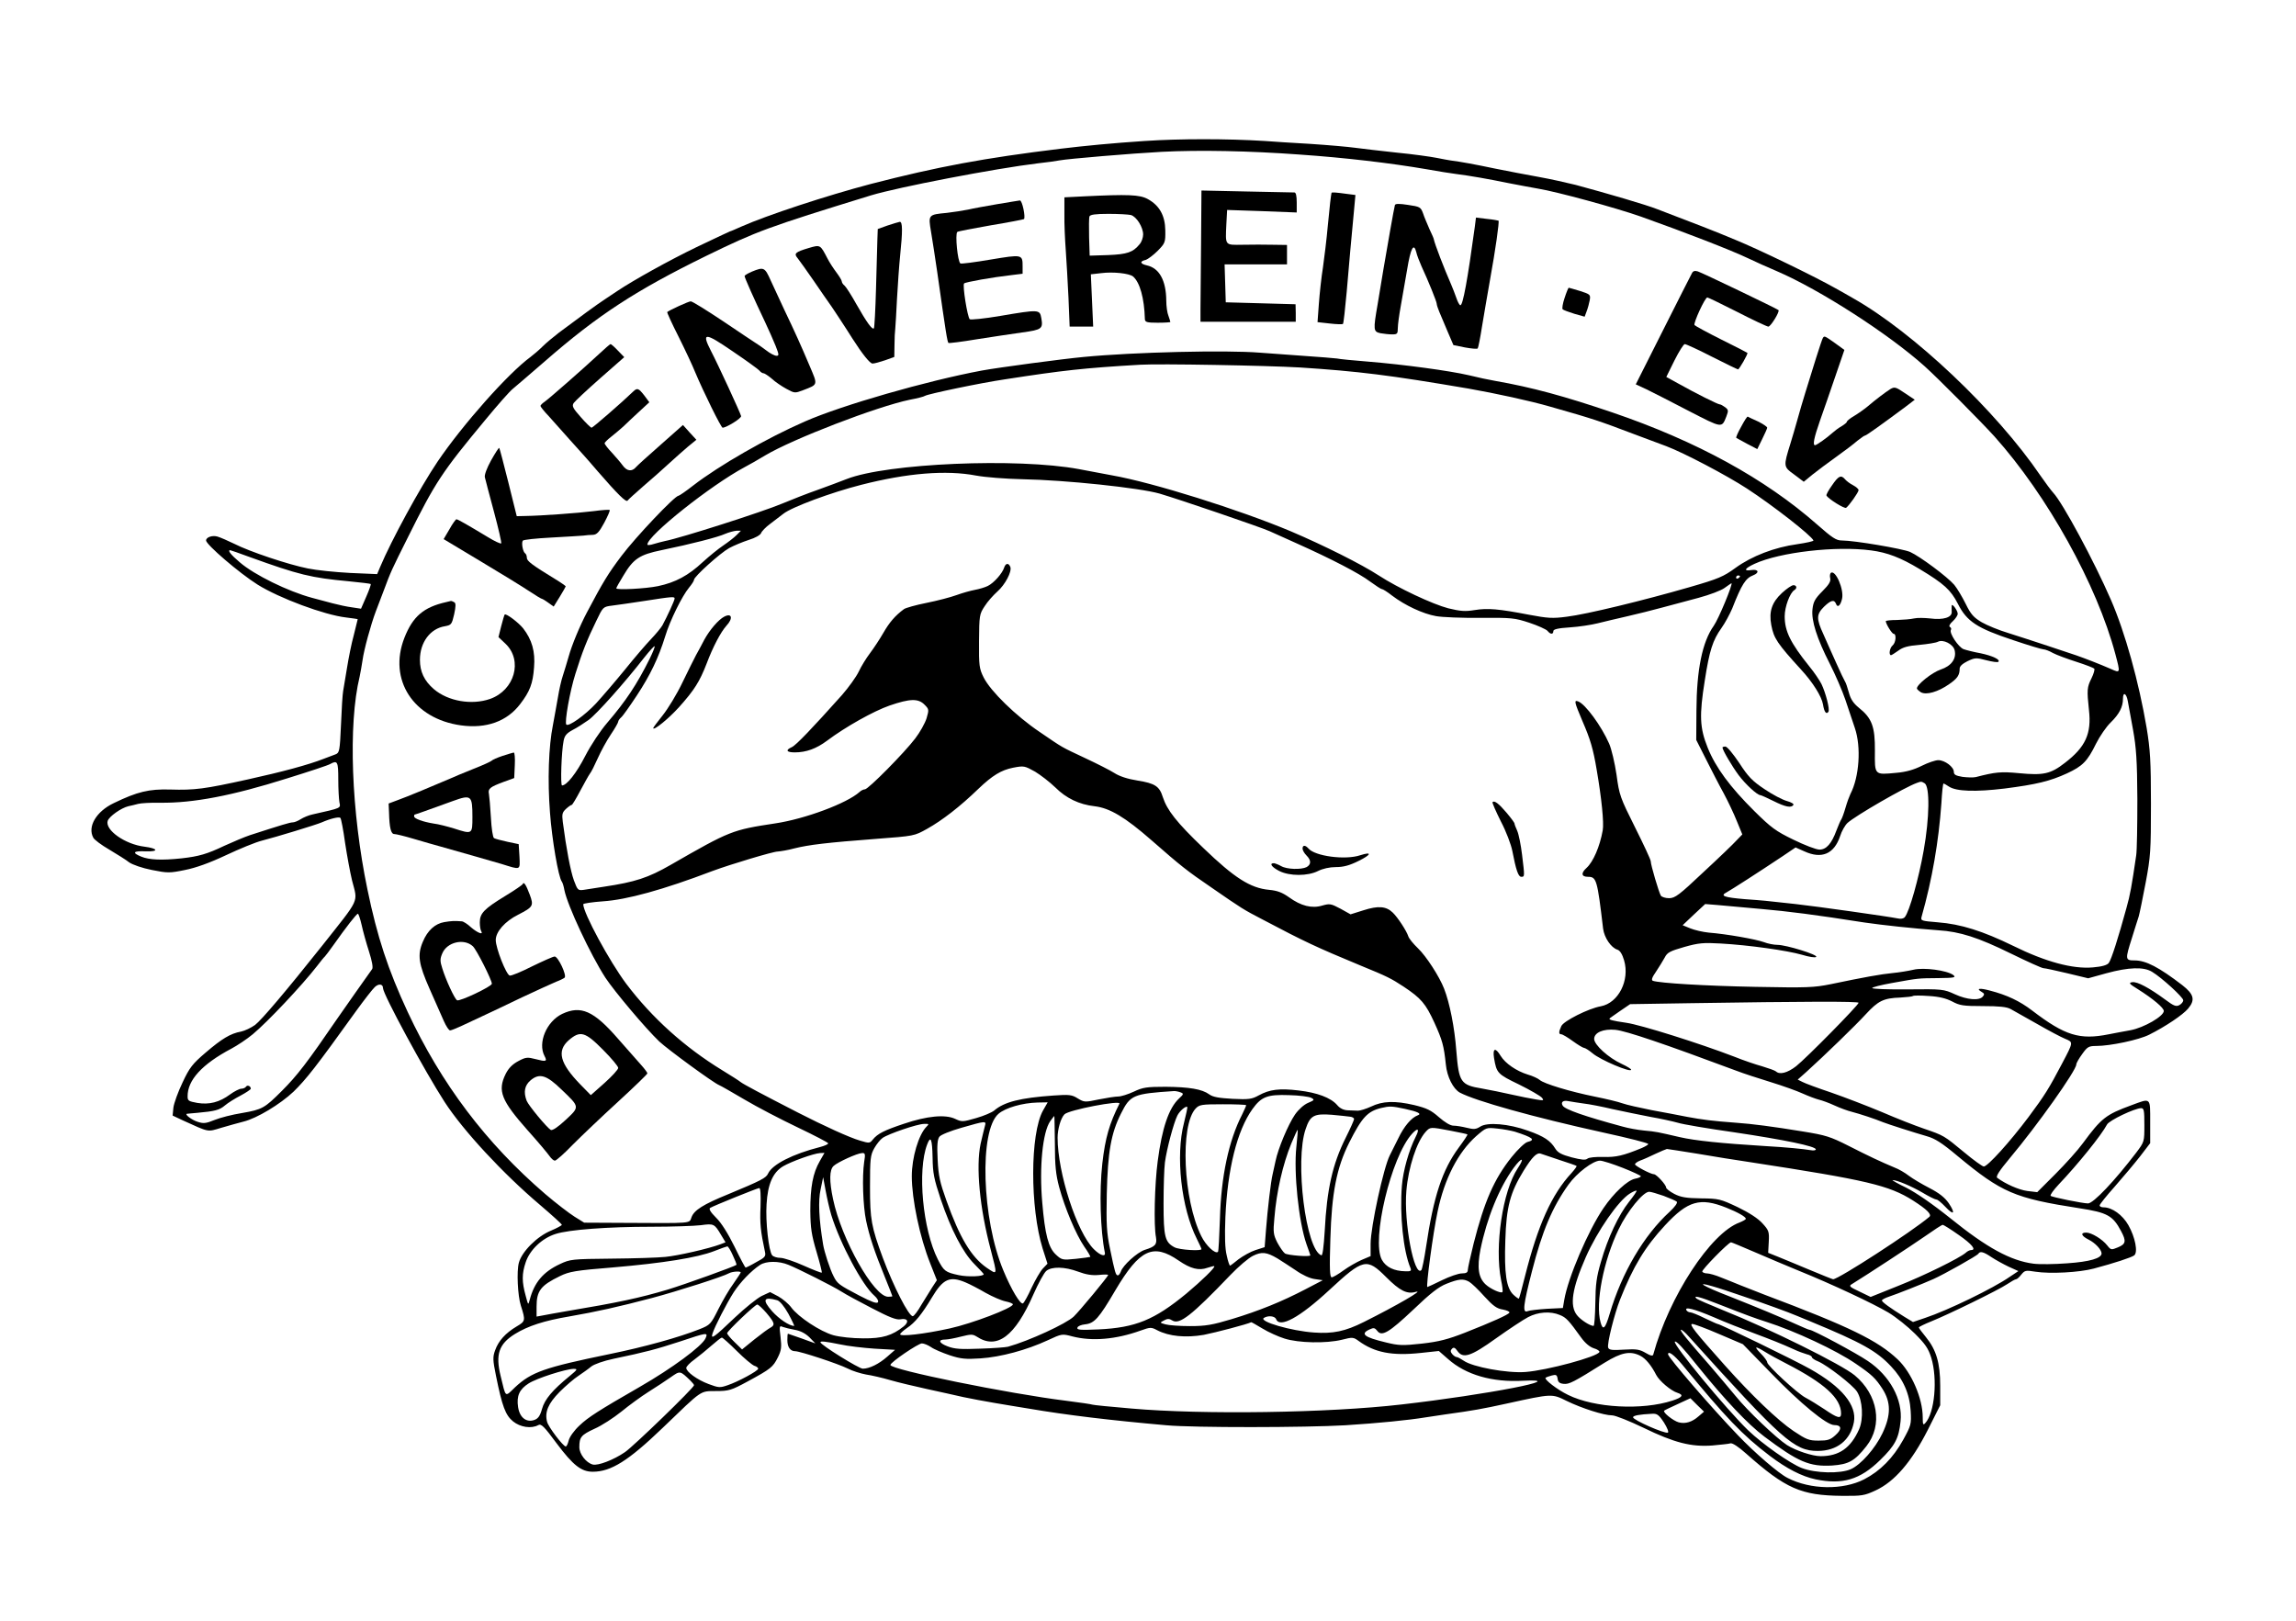
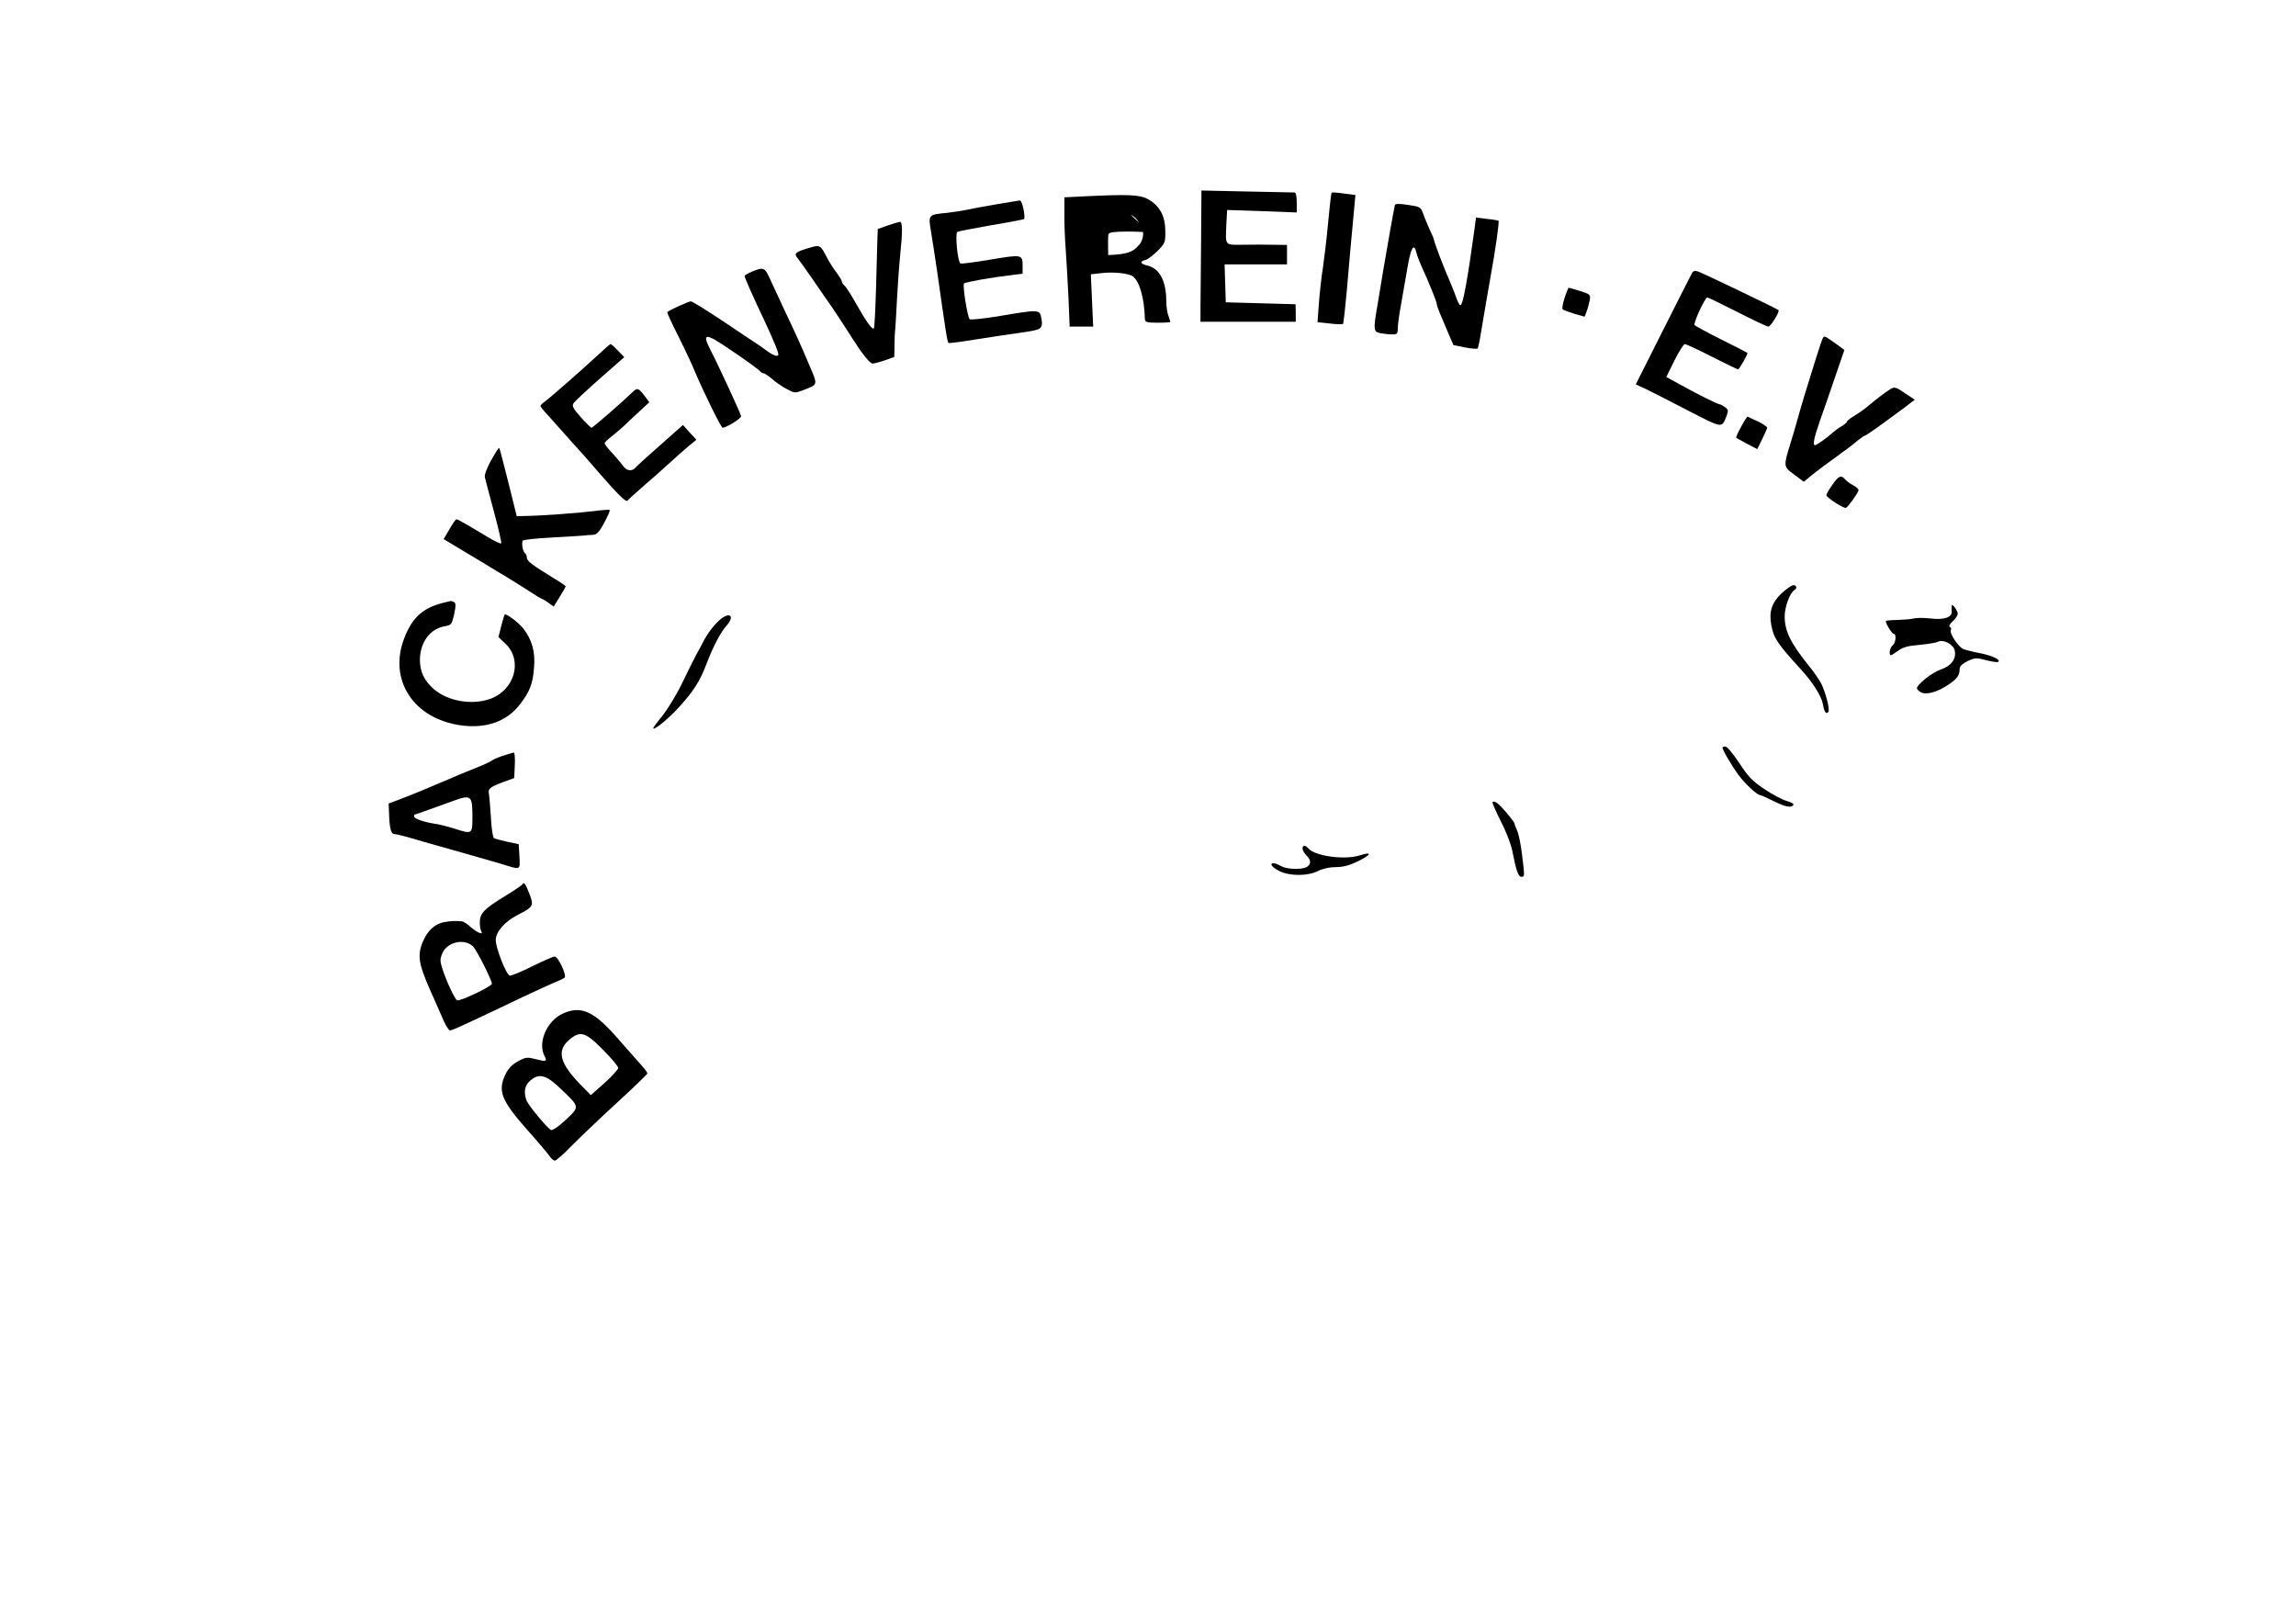
<svg xmlns="http://www.w3.org/2000/svg" version="1.0" width="1181pt" height="834pt" viewBox="0 0 1181 834" preserveAspectRatio="xMidYMid meet">
  <g transform="translate(0,834) scale(0.1,-0.1)" fill="#000000" stroke="none">
-     <path d="M5890 7615 c-167 -11 -311 -25 -435 -40 -393 -48 -630 -92 -975 -181 -228 -60 -535 -161 -668 -220 -29 -13 -54 -24 -57 -24 -2 0 -79 -37 -172 -81 -141 -68 -326 -171 -408 -226 -11 -7 -38 -25 -60 -40 -39 -25 -137 -97 -240 -174 -27 -21 -65 -52 -84 -71 -18 -18 -46 -42 -62 -54 -116 -85 -349 -348 -478 -538 -91 -135 -238 -405 -296 -543 l-15 -36 -139 6 c-76 4 -174 14 -217 23 -101 20 -301 87 -379 127 -33 16 -72 33 -86 37 -26 8 -59 -3 -59 -20 0 -21 171 -168 265 -227 112 -70 343 -156 455 -169 33 -4 60 -8 60 -9 0 -1 -9 -37 -20 -81 -12 -43 -27 -119 -35 -169 -8 -49 -17 -103 -20 -120 -3 -16 -8 -94 -11 -173 -6 -135 -8 -144 -28 -152 -11 -4 -39 -15 -61 -23 -79 -31 -213 -67 -390 -106 -222 -49 -273 -56 -400 -52 -109 3 -168 -11 -290 -70 -90 -43 -136 -121 -105 -178 5 -10 42 -38 82 -61 40 -24 87 -53 103 -66 18 -12 66 -29 117 -39 80 -16 91 -16 169 0 56 11 126 36 211 76 70 33 153 67 185 75 71 18 281 82 308 94 46 20 89 30 96 23 4 -5 15 -62 24 -128 10 -66 26 -153 36 -194 30 -117 44 -85 -156 -338 -182 -229 -310 -380 -343 -405 -21 -15 -53 -30 -72 -34 -55 -10 -99 -37 -182 -108 -68 -58 -83 -77 -119 -154 -23 -48 -44 -106 -47 -129 l-4 -41 53 -25 c137 -62 124 -60 197 -38 37 11 88 25 115 32 69 17 188 89 257 154 66 65 113 124 322 415 42 58 85 113 96 123 20 19 42 16 42 -5 0 -32 216 -430 317 -586 96 -148 300 -368 490 -529 62 -53 113 -99 113 -103 0 -3 -25 -17 -56 -30 -71 -29 -150 -108 -165 -165 -12 -43 -6 -170 10 -220 25 -78 24 -81 -22 -108 -57 -34 -93 -74 -110 -122 -13 -35 -12 -51 4 -130 32 -159 49 -204 88 -236 37 -30 94 -39 130 -19 15 8 30 -7 95 -95 84 -112 126 -145 185 -145 94 0 183 56 359 225 208 200 191 189 275 190 66 0 79 4 162 49 120 65 131 74 156 124 18 36 20 52 14 104 -7 57 -6 61 11 53 11 -4 39 -11 62 -15 29 -5 54 -18 75 -38 l31 -32 -69 25 c-39 14 -71 25 -72 25 -2 0 -3 -15 -3 -33 0 -36 15 -57 40 -57 25 0 220 -64 270 -89 25 -13 68 -26 95 -31 28 -4 84 -17 125 -29 41 -12 127 -32 190 -46 63 -14 147 -32 185 -41 39 -8 111 -22 160 -30 50 -8 128 -22 175 -29 199 -34 426 -61 710 -86 144 -13 713 -12 920 0 172 11 324 26 415 41 33 5 78 12 100 15 145 20 189 28 317 56 233 51 230 51 307 13 78 -38 191 -74 233 -74 17 0 89 -29 162 -64 158 -77 245 -99 354 -91 42 4 84 8 93 11 10 3 42 -18 81 -53 203 -180 282 -215 492 -217 103 -1 116 1 174 28 97 45 184 146 267 309 l65 129 0 99 c0 118 -20 186 -74 252 -20 24 -36 46 -36 49 0 3 28 17 63 31 94 38 347 162 390 191 21 14 42 26 47 26 5 0 17 11 27 24 18 22 23 23 72 15 77 -12 226 -4 301 16 105 28 194 57 208 68 20 16 5 93 -30 155 -30 53 -84 92 -128 92 -11 0 -20 4 -20 10 0 5 35 49 78 97 43 49 101 118 130 155 l52 68 0 110 c0 127 5 123 -97 85 -131 -48 -154 -66 -249 -195 -26 -36 -90 -107 -142 -159 l-93 -93 -51 6 c-44 6 -112 36 -155 68 -8 7 11 36 65 101 141 168 342 451 342 482 0 7 14 31 30 53 27 38 34 42 73 42 71 0 219 31 272 58 84 42 173 102 200 134 38 45 30 74 -30 121 -120 92 -187 127 -245 127 -49 0 -49 5 -14 115 14 44 29 94 35 111 5 17 21 96 36 175 25 133 27 164 27 404 0 221 -4 280 -22 390 -40 237 -111 492 -184 660 -86 198 -248 499 -297 551 -11 12 -40 51 -65 87 -228 335 -654 738 -964 913 -19 11 -59 34 -90 51 -102 58 -394 200 -517 250 -107 45 -201 81 -400 157 -58 23 -257 81 -420 125 -44 11 -129 30 -190 41 -60 11 -162 30 -225 43 -100 21 -175 35 -230 42 -8 1 -40 7 -70 13 -30 6 -122 19 -205 27 -82 9 -179 20 -215 25 -36 5 -139 14 -230 20 -91 5 -196 12 -235 15 -193 12 -439 12 -615 0z m795 -70 c233 -16 469 -44 650 -75 61 -11 130 -22 155 -25 72 -9 168 -26 270 -47 52 -10 120 -23 150 -28 98 -16 402 -99 530 -144 233 -83 465 -173 555 -216 33 -16 98 -45 145 -65 221 -95 575 -323 760 -489 72 -65 290 -285 359 -361 272 -304 527 -763 622 -1120 26 -98 26 -98 -23 -76 -57 25 -135 55 -178 70 -19 6 -87 29 -150 50 -63 21 -153 50 -200 65 -47 14 -108 39 -136 55 -42 25 -56 40 -83 95 -18 36 -44 80 -59 98 -35 41 -176 146 -227 169 -40 17 -287 59 -352 59 -28 0 -49 14 -125 81 -269 237 -622 430 -1053 577 -247 84 -416 130 -605 163 -30 5 -91 18 -135 29 -99 23 -334 55 -518 70 -76 6 -148 13 -160 16 -12 2 -92 8 -177 14 -85 6 -184 13 -220 16 -171 14 -646 3 -905 -22 -108 -10 -438 -54 -525 -70 -283 -53 -719 -178 -910 -262 -195 -85 -442 -227 -574 -329 -37 -29 -72 -53 -76 -53 -19 0 -220 -212 -293 -309 -68 -90 -95 -134 -178 -291 -37 -70 -78 -169 -94 -227 -9 -32 -23 -77 -30 -99 -8 -23 -19 -73 -25 -110 -7 -38 -18 -103 -26 -144 -22 -109 -28 -284 -15 -450 10 -136 43 -332 61 -355 4 -5 10 -25 13 -43 16 -80 134 -332 211 -451 47 -71 206 -260 277 -328 44 -41 280 -214 309 -225 8 -3 67 -37 130 -74 64 -38 187 -102 273 -143 86 -41 157 -78 157 -82 0 -5 -19 -13 -42 -19 -141 -36 -245 -89 -267 -136 -10 -23 -35 -36 -206 -107 -128 -52 -175 -82 -188 -118 -13 -33 14 -31 -352 -29 l-200 1 -50 31 c-27 17 -95 69 -150 116 -306 263 -535 567 -708 937 -101 217 -157 387 -207 630 -83 399 -100 848 -40 1095 4 19 11 58 15 85 7 52 42 181 68 250 8 22 26 69 40 105 38 102 41 108 125 276 142 285 174 334 399 605 62 75 125 147 142 160 16 13 89 76 163 140 275 240 470 366 831 543 261 127 311 146 847 311 138 42 642 139 860 165 47 5 96 12 110 15 41 8 374 36 525 44 194 10 451 5 710 -14z m0 -1095 c305 -20 459 -39 870 -109 136 -24 317 -63 420 -93 222 -63 248 -72 430 -141 72 -27 146 -55 166 -62 90 -34 309 -149 415 -218 132 -86 331 -241 342 -267 1 -4 -36 -12 -83 -19 -117 -16 -234 -61 -318 -122 -62 -45 -87 -56 -236 -99 -235 -68 -531 -140 -631 -152 -74 -10 -99 -8 -195 10 -156 30 -212 35 -280 24 -49 -8 -73 -6 -135 9 -81 21 -260 105 -358 169 -89 58 -283 155 -452 227 -264 111 -709 251 -920 288 -19 4 -96 18 -170 32 -317 59 -989 30 -1195 -51 -33 -13 -100 -38 -150 -56 -49 -17 -131 -49 -181 -70 -99 -42 -524 -178 -604 -193 -14 -3 -40 -10 -57 -15 -18 -6 -33 -7 -33 -3 0 46 326 305 500 398 25 13 72 40 105 60 142 85 576 252 745 287 38 7 73 16 78 20 17 10 283 66 412 85 298 46 403 58 695 75 100 6 649 -4 820 -14z m-1665 -556 c48 -9 152 -17 240 -19 220 -4 600 -44 705 -74 102 -30 518 -172 565 -193 19 -9 82 -37 140 -63 181 -81 323 -155 377 -196 29 -21 56 -39 61 -39 5 0 29 -15 53 -34 66 -50 158 -93 225 -105 32 -6 136 -10 229 -9 160 1 175 0 251 -25 45 -15 87 -34 94 -42 15 -19 30 -19 30 -1 0 9 23 15 85 19 47 3 111 13 143 21 31 8 100 24 152 36 52 12 133 32 180 45 47 13 131 35 187 50 56 15 117 38 134 51 18 13 34 24 35 24 10 0 -66 -184 -91 -219 -59 -83 -88 -226 -89 -436 l-1 -151 50 -99 c28 -55 68 -134 91 -175 22 -41 53 -106 68 -144 l28 -68 -29 -30 c-15 -17 -92 -91 -171 -164 -125 -118 -146 -134 -177 -134 -18 0 -37 6 -42 13 -10 16 -52 158 -52 177 0 8 -37 87 -81 175 -76 152 -81 165 -95 270 -9 61 -26 133 -38 160 -40 91 -122 203 -159 217 -23 9 -20 -3 22 -102 40 -92 55 -142 73 -250 25 -145 38 -273 31 -311 -15 -84 -49 -162 -83 -193 -30 -27 -27 -46 7 -46 44 0 48 -14 78 -267 6 -46 41 -98 74 -108 13 -4 25 -24 34 -55 30 -102 -29 -219 -120 -236 -63 -11 -192 -76 -203 -102 -14 -30 -14 -42 0 -42 6 0 33 -16 59 -35 26 -19 53 -35 58 -35 6 0 26 -13 44 -28 40 -34 198 -101 198 -84 0 4 -21 17 -47 29 -70 32 -143 99 -143 129 0 33 47 53 109 47 57 -6 251 -72 621 -210 36 -14 116 -40 178 -59 62 -19 137 -46 165 -59 29 -13 66 -27 82 -31 17 -4 53 -17 81 -30 28 -13 69 -28 90 -33 39 -10 121 -37 159 -53 28 -11 159 -53 225 -72 43 -12 78 -34 159 -102 228 -189 293 -217 628 -269 143 -22 171 -38 213 -117 28 -52 25 -67 -16 -84 -34 -14 -36 -14 -55 10 -25 32 -81 66 -108 66 -31 0 -26 -17 12 -36 34 -17 66 -51 67 -71 0 -25 -60 -43 -177 -51 -65 -5 -143 -6 -173 -2 -117 15 -239 81 -427 233 -95 76 -177 132 -228 158 -44 21 -75 39 -70 39 23 0 96 -31 153 -64 33 -20 66 -36 72 -36 7 0 27 -17 46 -37 44 -47 54 -36 18 18 -21 30 -49 52 -99 78 -39 20 -86 48 -106 63 -19 15 -53 35 -75 43 -69 29 -127 56 -235 111 -95 48 -118 55 -235 74 -159 26 -259 39 -344 45 -122 9 -175 16 -250 30 -41 8 -124 24 -185 35 -60 12 -128 27 -150 35 -22 8 -85 23 -140 34 -129 26 -264 67 -285 86 -9 8 -37 21 -62 28 -58 18 -115 57 -139 96 -27 45 -42 40 -34 -11 13 -78 18 -83 128 -136 57 -28 110 -59 118 -68 12 -15 10 -16 -31 -9 -25 4 -81 15 -125 25 -44 10 -112 24 -152 31 -110 18 -119 32 -132 194 -9 120 -34 246 -63 320 -24 62 -92 167 -134 207 -24 23 -47 51 -50 62 -9 28 -54 97 -80 122 -34 33 -75 36 -150 12 l-67 -21 -52 29 c-49 26 -55 27 -94 16 -53 -16 -109 -2 -171 43 -34 24 -59 34 -102 38 -97 9 -179 62 -338 215 -138 132 -187 195 -209 263 -17 55 -41 70 -129 84 -51 8 -94 22 -120 39 -22 14 -89 48 -149 76 -129 61 -109 49 -235 135 -122 82 -253 210 -288 280 -23 46 -25 60 -24 187 1 133 2 139 29 180 15 24 45 57 65 75 40 35 76 103 67 127 -9 22 -24 20 -32 -4 -9 -29 -53 -79 -84 -94 -14 -7 -44 -16 -66 -20 -22 -4 -65 -16 -95 -27 -30 -11 -99 -29 -154 -40 -56 -11 -108 -26 -116 -32 -45 -33 -75 -68 -106 -122 -19 -33 -50 -80 -69 -105 -19 -25 -45 -67 -58 -95 -13 -27 -52 -81 -86 -120 -153 -171 -236 -258 -258 -268 -34 -15 -28 -27 15 -27 59 0 111 19 166 60 96 72 239 152 322 181 105 36 147 37 179 5 24 -24 24 -26 11 -71 -8 -25 -34 -72 -58 -103 -55 -73 -242 -262 -259 -262 -7 0 -20 -6 -28 -14 -65 -58 -279 -138 -432 -161 -223 -34 -232 -37 -540 -214 -115 -66 -182 -88 -343 -112 -39 -6 -85 -13 -103 -16 -30 -4 -32 -2 -51 49 -17 47 -39 161 -57 300 -5 40 -3 49 16 67 13 12 26 21 30 21 3 0 23 33 44 73 21 39 43 79 49 87 7 8 25 44 41 80 16 36 46 91 67 122 21 31 38 61 38 66 0 5 7 15 15 22 8 6 44 57 81 113 69 105 111 192 146 305 24 80 87 207 122 249 14 17 26 35 26 41 0 16 134 137 181 163 24 13 70 32 101 42 33 10 59 25 63 35 3 9 24 31 46 47 22 17 52 40 68 52 44 35 247 110 400 149 238 61 438 77 591 48z m-1232 -307 c-13 -13 -43 -36 -68 -53 -24 -16 -71 -54 -105 -85 -74 -69 -140 -105 -231 -124 -63 -13 -214 -21 -214 -11 0 3 16 32 37 66 51 86 83 107 195 130 155 32 291 67 328 84 19 8 45 15 58 16 l23 0 -23 -23z m5836 -78 c84 -11 152 -37 250 -96 126 -76 160 -107 197 -179 46 -91 98 -125 285 -187 77 -26 147 -47 155 -47 8 0 30 -8 49 -19 19 -10 73 -30 120 -45 47 -15 88 -31 92 -35 4 -3 -2 -26 -14 -50 -23 -46 -24 -60 -13 -163 14 -122 -18 -191 -124 -272 -73 -57 -110 -65 -235 -53 -94 9 -122 6 -223 -20 -13 -3 -43 -2 -68 1 -35 6 -45 11 -45 26 0 25 -46 60 -80 60 -15 0 -53 -13 -85 -29 -40 -20 -81 -32 -130 -36 -115 -11 -112 -13 -111 113 1 124 -15 168 -83 222 -28 23 -42 44 -51 78 -7 26 -16 52 -20 57 -4 6 -24 48 -45 95 -21 47 -51 113 -66 148 -37 80 -36 102 3 141 35 34 53 39 62 15 8 -22 23 -9 31 26 11 48 -33 149 -57 134 -5 -4 -7 -16 -4 -28 4 -16 -6 -33 -40 -67 -38 -38 -47 -55 -51 -92 -7 -59 23 -152 89 -281 28 -55 64 -138 80 -185 16 -47 38 -113 49 -146 33 -97 23 -251 -23 -339 -5 -10 -17 -42 -25 -70 -8 -28 -18 -55 -22 -61 -4 -5 -15 -31 -25 -57 -25 -68 -52 -98 -87 -98 -17 0 -77 23 -134 51 -91 44 -115 62 -201 147 -125 124 -199 224 -240 326 -41 102 -44 165 -15 346 24 155 41 207 86 270 18 25 42 70 55 100 49 125 69 156 108 171 33 13 28 32 -8 27 -44 -7 -37 8 15 32 131 60 419 93 599 69z m-8343 -33 c257 -93 319 -108 514 -126 60 -6 111 -12 112 -14 2 -2 -8 -31 -23 -65 l-27 -62 -46 7 c-25 3 -71 13 -101 21 -30 8 -77 21 -105 28 -123 33 -297 118 -372 183 -45 38 -64 62 -49 62 2 0 46 -15 97 -34z m7669 -100 c0 -3 -4 -8 -10 -11 -5 -3 -10 -1 -10 4 0 6 5 11 10 11 6 0 10 -2 10 -4z m-5480 -115 c0 -9 -38 -92 -63 -138 -7 -12 -33 -44 -58 -70 -25 -26 -86 -97 -135 -158 -49 -60 -116 -138 -148 -173 -57 -61 -141 -121 -153 -109 -10 11 18 171 47 262 34 109 60 175 107 271 35 73 35 73 82 79 25 3 100 14 166 24 147 23 155 23 155 12z m-128 -309 c-66 -133 -123 -218 -218 -329 -36 -42 -84 -114 -114 -172 -45 -88 -95 -151 -119 -151 -9 0 -3 175 8 229 5 27 15 39 46 56 22 11 59 35 83 52 41 30 185 191 286 321 27 34 51 60 53 58 3 -2 -9 -31 -25 -64z m7603 -219 c4 -21 16 -87 27 -148 16 -89 21 -156 22 -355 0 -135 -2 -265 -6 -290 -23 -157 -31 -203 -50 -270 -41 -150 -78 -267 -91 -283 -8 -11 -34 -19 -82 -23 -103 -9 -242 28 -410 111 -156 76 -269 112 -388 121 -84 7 -88 8 -83 28 55 194 88 388 102 584 3 56 8 102 11 102 2 0 15 -7 28 -16 38 -25 137 -28 286 -10 164 21 234 38 321 78 80 37 105 62 149 152 19 38 53 88 76 110 44 43 63 80 63 122 0 38 18 28 25 -13z m-9205 -402 c0 -49 3 -102 6 -118 6 -31 13 -28 -138 -62 -20 -4 -48 -16 -62 -25 -14 -9 -32 -16 -40 -16 -14 0 -54 -12 -221 -66 -27 -9 -86 -34 -130 -54 -90 -43 -132 -55 -221 -65 -102 -11 -167 -8 -208 9 -49 20 -41 30 24 27 69 -2 63 15 -7 24 -100 12 -204 86 -189 133 8 23 69 66 106 75 14 3 36 8 50 12 14 4 66 7 115 6 169 -2 369 36 651 125 113 35 213 68 222 74 38 21 42 13 42 -79z m3584 40 c28 -17 75 -53 104 -81 56 -56 123 -88 202 -97 78 -9 157 -56 293 -175 153 -134 182 -157 311 -245 155 -107 159 -110 263 -164 214 -113 274 -141 498 -234 144 -59 159 -67 225 -110 90 -60 113 -87 158 -185 41 -90 49 -119 59 -215 6 -64 38 -126 72 -145 81 -43 381 -127 736 -205 142 -31 226 -53 233 -59 2 -3 -13 -12 -33 -21 -95 -39 -132 -48 -198 -46 -39 1 -74 -2 -82 -9 -10 -8 -30 -6 -81 7 -52 14 -71 24 -84 45 -25 41 -58 63 -140 92 -100 36 -209 45 -246 21 -22 -14 -33 -15 -69 -6 -24 6 -55 11 -69 11 -16 0 -44 17 -75 44 -41 36 -62 46 -127 62 -100 23 -162 21 -222 -8 -26 -12 -56 -21 -67 -21 -11 0 -35 1 -53 2 -21 1 -40 10 -54 27 -33 38 -103 64 -198 75 -100 12 -150 5 -205 -25 -36 -20 -52 -22 -135 -18 -70 4 -101 9 -120 23 -37 27 -103 38 -225 39 -96 0 -117 -3 -163 -25 -30 -14 -66 -25 -80 -25 -15 0 -60 -7 -100 -15 -71 -15 -75 -15 -108 5 -30 19 -43 21 -126 15 -170 -12 -253 -33 -304 -77 -12 -10 -54 -28 -93 -39 -69 -20 -74 -20 -108 -4 -51 24 -145 15 -263 -25 -102 -34 -136 -51 -161 -82 -15 -19 -18 -19 -65 -5 -55 16 -184 75 -319 144 -189 97 -281 146 -295 157 -8 7 -51 34 -95 61 -193 118 -361 269 -494 445 -86 115 -221 364 -221 409 0 4 46 11 102 15 122 8 308 59 563 156 92 34 311 100 335 100 14 1 52 7 85 16 76 19 170 30 419 49 199 15 199 15 265 52 77 43 169 114 264 206 71 68 117 96 177 108 57 11 60 10 114 -20z m4576 -60 c27 -18 25 -177 -5 -345 -25 -143 -74 -316 -97 -343 -6 -8 -21 -11 -37 -7 -50 10 -417 62 -526 74 -162 18 -163 18 -260 25 -107 9 -129 17 -94 35 24 13 164 103 290 187 l65 44 45 -20 c89 -41 153 -14 184 78 8 26 26 57 38 68 42 38 295 184 357 206 22 8 23 8 40 -2z m-845 -646 c147 -13 280 -30 535 -70 97 -14 245 -30 380 -40 112 -7 205 -37 374 -120 84 -41 159 -75 167 -75 8 0 63 -12 122 -26 l108 -26 94 26 c114 31 192 34 235 7 50 -30 160 -131 160 -146 0 -8 -9 -19 -20 -25 -17 -9 -29 -4 -72 28 -83 61 -145 94 -170 90 -20 -3 -17 -8 27 -35 81 -51 135 -97 135 -113 0 -27 -102 -86 -171 -99 -35 -6 -86 -16 -112 -21 -150 -30 -225 -7 -394 122 -64 49 -129 80 -218 103 -52 14 -73 11 -42 -7 14 -8 16 -13 6 -24 -18 -22 -81 -17 -144 12 -57 26 -63 27 -242 25 -100 -1 -183 2 -183 7 0 4 46 16 103 26 139 25 131 24 237 25 83 1 93 3 77 16 -33 24 -152 40 -205 27 -26 -6 -74 -14 -107 -17 -61 -6 -145 -21 -317 -57 -89 -18 -123 -19 -389 -14 -259 5 -490 19 -527 31 -9 4 -5 17 16 47 16 24 36 57 45 73 13 26 27 33 100 54 74 21 99 23 187 18 145 -8 343 -36 419 -58 36 -11 68 -16 73 -11 11 11 -155 62 -199 62 -18 0 -50 6 -70 14 -41 15 -193 42 -284 49 -30 3 -73 13 -95 22 l-39 16 58 55 58 54 62 -5 c34 -3 134 -12 222 -20z m-7195 -82 c7 -32 24 -94 38 -137 16 -50 22 -84 16 -91 -31 -43 -135 -191 -176 -250 -159 -232 -209 -297 -288 -376 -89 -89 -101 -96 -205 -114 -50 -8 -113 -24 -142 -36 -44 -18 -57 -19 -87 -9 -29 9 -67 38 -55 41 2 0 27 3 54 5 89 8 114 14 142 38 15 13 52 36 81 51 28 15 52 31 52 35 0 14 -18 21 -25 10 -3 -5 -14 -10 -24 -10 -9 0 -35 -13 -57 -29 -55 -41 -108 -54 -169 -44 -44 8 -50 11 -50 33 -1 84 74 166 225 246 30 16 80 49 110 74 77 64 254 252 330 350 19 25 37 47 41 50 3 3 24 30 45 60 65 92 118 160 125 160 3 0 12 -26 19 -57z m8181 -394 c39 -21 57 -24 159 -24 83 0 122 -4 142 -15 15 -8 76 -43 135 -76 59 -34 125 -69 145 -77 43 -18 44 -15 -15 -127 -68 -129 -88 -162 -173 -276 -96 -128 -210 -254 -230 -254 -7 0 -53 33 -102 74 -103 85 -102 85 -207 121 -44 15 -141 53 -215 85 -74 31 -191 76 -260 100 -69 23 -136 48 -149 55 l-24 12 44 39 c95 86 254 240 307 298 63 68 90 82 177 85 33 2 62 5 65 8 3 3 39 3 81 0 53 -3 89 -12 120 -28z m-481 -7 c0 -12 -269 -285 -321 -326 -45 -35 -85 -45 -104 -27 -6 5 -37 16 -70 26 -33 9 -98 31 -145 50 -177 68 -478 163 -554 174 -75 11 -95 16 -85 24 2 2 27 19 54 38 l50 34 315 5 c579 9 860 10 860 2z m-3487 -461 c16 -6 16 -9 -8 -31 -53 -49 -88 -153 -110 -322 -16 -120 -21 -331 -9 -392 6 -37 -3 -48 -58 -65 -39 -13 -113 -80 -123 -112 -4 -10 -10 -19 -15 -19 -11 0 -15 14 -40 135 -18 85 -20 127 -17 285 5 214 22 311 73 412 48 96 62 102 274 116 8 0 23 -3 33 -7z m672 -28 c18 -10 16 -12 -17 -26 -21 -9 -48 -33 -67 -60 -35 -51 -87 -175 -100 -239 -5 -24 -12 -54 -15 -68 -9 -36 -26 -181 -34 -285 l-7 -90 -47 -15 c-25 -8 -64 -30 -87 -47 -22 -18 -42 -33 -44 -33 -3 0 -11 23 -17 52 -9 35 -11 96 -7 197 11 248 60 445 139 556 46 64 77 76 188 72 52 -1 104 -8 115 -14z m1400 -29 c28 -3 95 -16 150 -29 55 -12 143 -30 195 -40 52 -9 115 -23 140 -30 25 -8 155 -30 289 -49 261 -39 421 -72 421 -88 0 -5 -12 -7 -27 -4 -36 6 -125 15 -233 21 -227 14 -362 28 -440 46 -117 27 -119 28 -184 34 -32 3 -81 12 -109 20 -196 53 -297 88 -309 108 -11 18 2 29 30 23 15 -3 50 -8 77 -12z m-2780 -36 c-67 -120 -67 -500 -2 -710 l25 -78 -24 -25 c-13 -14 -39 -59 -58 -99 -18 -40 -38 -76 -44 -80 -13 -8 -60 70 -101 169 -111 265 -125 720 -25 806 36 31 123 56 201 58 l52 1 -24 -42z m393 35 c-51 -101 -73 -175 -88 -308 -16 -142 -10 -345 13 -458 5 -24 -24 -15 -57 18 -87 87 -186 392 -186 573 0 44 16 100 35 120 21 23 294 75 283 55z m652 -8 c0 -3 -10 -25 -21 -48 -69 -134 -108 -319 -114 -535 -3 -91 -7 -168 -10 -171 -14 -13 -62 32 -86 81 -93 187 -110 569 -29 656 19 20 30 22 140 22 66 0 120 -2 120 -5z m-320 -91 c-44 -169 -14 -438 66 -596 13 -26 24 -50 24 -53 0 -11 -113 -4 -138 9 -50 26 -57 54 -57 225 0 86 3 181 7 212 9 68 45 203 64 241 12 24 44 51 51 44 2 -2 -6 -38 -17 -82z m1138 72 c65 -14 87 -25 64 -33 -32 -12 -70 -56 -100 -119 -19 -38 -38 -77 -43 -86 -32 -62 -99 -369 -99 -456 l0 -63 -47 -20 c-25 -11 -67 -35 -93 -54 -26 -19 -53 -35 -60 -35 -10 0 -12 42 -7 198 7 237 32 365 97 495 65 129 94 161 165 178 43 10 53 10 123 -5z m3802 -83 c0 -86 0 -86 -42 -142 -110 -144 -220 -261 -248 -261 -26 0 -185 32 -192 39 -4 4 14 29 40 57 100 105 221 255 250 310 11 21 141 83 175 84 15 0 17 -11 17 -87z m-4085 43 c11 -1 20 -7 20 -12 0 -5 -19 -48 -43 -96 -68 -136 -97 -265 -108 -479 -5 -82 -11 -128 -17 -126 -80 26 -138 486 -81 650 23 69 43 80 134 73 41 -4 84 -8 95 -10z m-1519 -139 c0 -113 5 -159 22 -223 29 -107 86 -243 129 -306 19 -27 33 -51 31 -53 -2 -1 -35 -6 -74 -10 -69 -7 -73 -6 -103 22 -38 35 -56 102 -70 268 -16 181 2 362 41 418 11 15 20 27 21 27 1 0 2 -64 3 -143z m-360 91 c-4 -13 -13 -54 -22 -91 -25 -118 -5 -331 52 -545 35 -135 36 -131 -22 -92 -78 55 -137 152 -206 345 -33 92 -41 126 -45 210 -4 75 -1 105 9 118 7 10 57 30 113 46 126 36 129 37 121 9z m-301 -4 c-40 -41 -75 -158 -75 -254 0 -118 41 -314 95 -449 l34 -86 -23 -35 c-12 -19 -38 -61 -57 -92 -18 -32 -38 -58 -44 -58 -21 0 -99 153 -154 300 -59 160 -66 197 -66 365 0 146 2 163 22 199 12 21 31 45 43 53 30 21 179 72 213 72 26 1 27 0 12 -15z m2696 -20 c46 -9 85 -17 87 -19 2 -2 -18 -32 -44 -67 -85 -115 -130 -250 -169 -513 -9 -60 -20 -114 -24 -118 -37 -38 -91 247 -77 408 10 120 53 252 99 303 24 26 23 26 128 6z m331 -5 c93 -30 108 -42 65 -53 -13 -3 -50 -38 -82 -78 -90 -113 -140 -228 -195 -444 -16 -65 -30 -127 -30 -136 0 -13 -8 -18 -31 -18 -17 0 -63 -16 -102 -35 -39 -19 -73 -35 -75 -35 -8 0 29 278 53 390 35 167 105 303 198 386 52 45 52 45 109 39 32 -3 72 -11 90 -16z m-1124 -79 c-14 -132 12 -384 52 -499 11 -30 20 -57 20 -58 0 -9 -118 0 -131 10 -9 7 -26 32 -39 56 -20 40 -22 53 -15 125 11 138 44 279 87 384 17 40 31 72 33 70 1 -2 -2 -41 -7 -88z m614 53 c-35 -69 -65 -175 -71 -252 -12 -149 7 -336 44 -423 6 -15 2 -18 -26 -17 -58 1 -100 21 -121 59 -55 100 47 529 155 648 31 34 40 26 19 -15z m-2485 -107 c1 -80 7 -110 42 -215 53 -156 113 -273 174 -334 26 -26 47 -49 47 -51 0 -12 -81 -15 -128 -5 -70 15 -77 21 -108 81 -78 154 -106 458 -55 591 18 48 26 30 28 -67z m3932 20 c80 -14 207 -34 281 -45 592 -91 707 -118 830 -196 72 -46 98 -72 84 -84 -88 -75 -467 -321 -495 -321 -3 0 -58 22 -120 48 -63 26 -136 57 -164 68 l-50 20 3 56 c3 53 0 60 -32 95 -22 25 -68 55 -128 84 -89 42 -97 44 -189 45 -76 1 -104 6 -137 23 -23 12 -42 27 -42 33 0 14 -50 68 -62 68 -17 0 -98 43 -98 51 0 5 12 14 28 20 15 5 50 21 77 34 28 13 54 24 59 25 4 0 74 -11 155 -24z m-4512 -38 c-36 -62 -49 -134 -49 -256 1 -90 6 -123 32 -211 17 -57 29 -105 27 -107 -2 -2 -44 14 -93 36 -49 22 -103 40 -120 40 -17 0 -36 6 -42 13 -18 21 -35 175 -29 263 6 103 32 163 85 195 43 25 157 66 190 68 l23 1 -24 -42z m228 -5 c-11 -75 -6 -226 10 -302 17 -80 43 -159 97 -291 21 -52 38 -95 38 -97 0 -2 -10 -3 -22 -3 -73 0 -240 296 -283 502 -20 94 -19 151 3 171 22 20 121 65 146 66 16 1 18 -4 11 -46z m3575 11 c47 -15 87 -29 89 -31 3 -2 -9 -18 -25 -36 -103 -111 -173 -267 -240 -532 -15 -60 -29 -112 -31 -114 -1 -3 -14 6 -28 19 -37 34 -48 110 -42 280 5 172 25 246 94 358 44 71 68 95 88 88 6 -2 48 -16 95 -32z m-213 -43 c-78 -117 -120 -402 -86 -575 7 -31 10 -59 7 -62 -8 -8 -61 16 -86 39 -38 35 -45 87 -27 180 33 161 96 317 171 420 42 57 59 55 21 -2z m540 2 c51 -20 93 -40 93 -43 0 -4 -13 -10 -30 -13 -39 -8 -109 -73 -162 -151 -79 -116 -183 -359 -202 -473 l-7 -41 -82 -4 c-45 -3 -90 -8 -99 -12 -28 -12 -23 30 22 205 53 208 105 330 188 446 43 60 126 123 162 123 13 0 66 -17 117 -37z m-4071 -243 c46 -148 160 -362 222 -415 14 -12 22 -27 18 -33 -5 -9 -34 2 -94 33 -107 56 -115 62 -134 100 -19 36 -48 126 -54 163 -22 132 -26 226 -13 284 l13 63 13 -70 c7 -38 20 -95 29 -125z m-364 43 c-4 -86 0 -125 23 -233 5 -22 -1 -29 -45 -52 -27 -16 -52 -28 -55 -28 -2 0 -28 48 -57 108 -33 67 -68 123 -95 149 -29 29 -38 45 -30 50 18 11 241 101 252 102 7 1 9 -33 7 -96z m4467 25 c-53 -67 -109 -185 -144 -308 -23 -78 -28 -116 -29 -212 -1 -65 -5 -118 -9 -118 -18 0 -67 31 -86 56 -38 49 -25 136 46 298 59 134 168 291 227 327 16 10 32 17 34 14 2 -2 -15 -27 -39 -57z m178 31 c32 -12 62 -25 68 -30 5 -6 -9 -26 -37 -52 -133 -122 -246 -314 -308 -524 -23 -78 -35 -89 -47 -45 -28 99 15 318 93 479 45 94 126 193 157 193 9 0 42 -10 74 -21z m323 -61 c60 -24 100 -47 100 -57 0 -4 -15 -12 -32 -19 -149 -54 -363 -382 -444 -679 -2 -9 -14 -7 -39 8 -31 18 -47 21 -111 17 -62 -4 -77 -2 -82 10 -7 18 32 174 61 247 68 172 129 272 232 383 117 126 180 144 315 90z m-5171 -140 l23 -38 -26 -10 c-58 -22 -219 -59 -283 -65 -37 -4 -162 -8 -278 -9 -203 -2 -212 -3 -265 -28 -86 -40 -132 -95 -155 -183 -8 -30 -8 -29 -21 20 -20 72 -20 113 0 172 21 64 84 124 154 146 68 22 269 37 492 37 107 0 222 4 255 8 66 9 70 8 104 -50z m6366 0 c69 -48 93 -78 63 -78 -6 0 -19 -6 -27 -14 -33 -28 -211 -116 -347 -170 l-142 -57 -58 28 c-49 23 -55 28 -40 37 75 46 307 198 376 246 47 33 88 60 93 60 4 0 41 -23 82 -52z m-1048 -89 c65 -28 166 -71 225 -95 173 -70 383 -169 461 -215 40 -24 101 -73 137 -109 53 -53 69 -76 84 -124 33 -109 18 -283 -31 -336 -11 -12 -13 -8 -13 30 0 97 -58 231 -129 298 -103 97 -245 167 -686 333 -44 17 -100 39 -125 49 -25 10 -68 28 -97 39 -28 12 -61 21 -72 21 -11 0 -22 4 -25 9 -5 8 135 151 148 151 3 0 58 -23 123 -51z m-5258 -15 c12 -25 21 -48 19 -50 -9 -8 -264 -100 -353 -127 -144 -43 -256 -67 -520 -111 -49 -9 -105 -18 -122 -22 l-33 -6 0 51 c0 81 21 109 120 157 49 24 79 29 275 45 256 22 432 50 519 84 33 13 64 24 67 24 4 1 17 -20 28 -45z m2294 -28 c61 -42 104 -53 148 -37 18 6 34 10 35 8 6 -6 -64 -74 -144 -141 -164 -135 -261 -175 -451 -184 -94 -4 -113 -3 -109 9 2 8 20 15 39 17 48 5 71 30 156 175 125 211 194 244 326 153z m508 11 c20 -12 62 -40 94 -61 34 -24 73 -42 98 -45 l41 -6 -90 -47 c-121 -63 -236 -110 -378 -153 -100 -30 -134 -36 -215 -36 -53 0 -109 4 -126 9 -30 8 -30 9 -8 20 18 10 27 10 43 0 37 -23 98 24 299 234 41 43 93 87 115 98 46 23 71 20 127 -13z m3672 7 c21 -14 61 -36 88 -49 l51 -23 -45 -30 c-85 -59 -320 -173 -435 -211 l-62 -21 -43 26 c-76 47 -117 77 -117 85 0 4 17 13 38 20 37 12 171 65 227 90 52 23 225 120 231 130 9 15 27 10 67 -17z m-6187 -40 c52 -21 229 -110 273 -138 20 -13 90 -51 156 -85 90 -47 126 -61 147 -57 37 7 46 -12 17 -36 -60 -48 -110 -63 -209 -62 -56 0 -119 7 -153 16 -68 19 -181 94 -217 143 -14 19 -44 44 -67 57 l-42 22 -43 -20 c-24 -12 -85 -61 -137 -110 -110 -105 -126 -116 -116 -83 12 37 72 154 109 212 34 52 89 110 136 141 31 20 96 21 146 0z m3074 -63 c70 -70 107 -89 152 -76 48 14 -97 -70 -267 -155 -96 -48 -158 -61 -256 -54 -117 8 -286 57 -258 75 22 14 56 10 63 -6 18 -48 121 8 273 149 176 163 193 167 293 67z m-1584 28 c40 -15 71 -20 105 -17 27 3 49 3 49 0 0 -8 -146 -184 -177 -214 -39 -37 -230 -125 -338 -155 -11 -3 -75 -8 -143 -10 -100 -4 -132 -2 -168 12 -45 17 -51 35 -11 35 13 0 49 7 80 15 52 13 60 13 81 0 104 -69 197 1 292 218 25 56 54 110 66 120 28 23 94 22 164 -4z m-1736 -4 c0 -3 -17 -28 -37 -57 -21 -28 -56 -88 -78 -132 -39 -78 -42 -81 -97 -103 -106 -42 -282 -91 -463 -128 -335 -69 -401 -92 -486 -171 -53 -51 -46 -56 -74 59 -27 110 -9 164 73 215 68 42 151 69 282 91 138 24 251 49 425 95 128 34 366 110 395 127 16 9 60 12 60 4z m1156 -51 c22 -9 68 -33 104 -54 36 -20 82 -40 103 -44 20 -4 37 -11 37 -15 0 -19 -211 -99 -325 -124 -132 -29 -255 -43 -255 -30 0 4 16 19 35 32 42 28 77 71 129 158 57 95 91 111 172 77z m2591 3 c12 -7 47 -40 78 -75 46 -50 64 -63 96 -68 21 -4 36 -11 33 -16 -7 -11 -87 -47 -229 -103 -87 -34 -133 -46 -221 -56 -100 -11 -120 -10 -185 6 -113 27 -134 44 -84 67 21 10 27 8 39 -7 23 -32 61 -9 185 108 90 86 131 118 172 134 63 25 86 27 116 10z m1413 -76 c107 -36 228 -80 275 -100 11 -5 43 -18 70 -29 261 -108 338 -151 412 -230 63 -66 96 -142 101 -229 4 -69 2 -75 -38 -148 -52 -94 -118 -161 -201 -204 -109 -56 -276 -54 -394 7 -45 22 -170 130 -255 219 -133 138 -360 401 -360 417 0 20 31 -3 72 -52 227 -276 310 -363 451 -470 87 -66 165 -106 235 -121 139 -29 230 -2 333 99 77 75 96 112 105 199 12 112 -55 235 -169 311 -62 42 -283 160 -299 160 -4 0 -35 13 -70 29 -90 41 -184 80 -340 142 -137 53 -182 80 -90 53 26 -7 99 -31 162 -53z m-136 -37 c156 -61 189 -73 251 -93 148 -47 361 -147 460 -215 85 -58 102 -75 138 -130 44 -69 44 -135 0 -228 -37 -78 -111 -162 -163 -185 -54 -24 -182 -21 -252 6 -60 23 -203 124 -276 194 -111 107 -389 443 -377 456 7 6 41 -30 120 -129 137 -170 255 -295 340 -359 174 -131 233 -156 350 -149 84 6 115 23 175 99 86 109 60 265 -60 365 -68 56 -437 239 -675 334 -71 29 -134 56 -139 61 -19 18 17 9 108 -27z m-4836 18 c14 -5 35 -30 57 -69 19 -35 32 -63 30 -63 -25 0 -78 36 -113 75 -53 60 -45 77 26 57z m-55 -66 c42 -50 45 -61 20 -75 -10 -5 -47 -32 -82 -60 l-64 -52 -39 38 c-21 20 -38 41 -38 45 0 11 143 147 155 148 6 0 27 -20 48 -44z m4874 -22 c59 -26 149 -61 198 -79 99 -37 149 -57 211 -85 23 -11 54 -22 68 -26 14 -3 26 -10 26 -15 0 -5 15 -15 33 -22 48 -21 177 -121 199 -155 29 -46 34 -140 11 -193 -43 -97 -103 -139 -198 -139 -42 0 -127 28 -173 57 -53 34 -206 179 -265 253 -34 41 -93 111 -131 155 -119 136 -155 180 -150 185 3 3 22 -13 42 -36 480 -532 542 -587 662 -587 99 0 168 55 186 148 16 87 -62 182 -226 274 -78 44 -462 231 -475 231 -3 0 -33 14 -67 30 -34 17 -67 30 -74 30 -7 0 -16 5 -19 10 -13 21 39 8 142 -36z m-793 12 c32 -13 45 -27 109 -116 21 -29 44 -48 65 -55 18 -5 31 -14 29 -19 -8 -24 -270 -95 -381 -103 -95 -7 -272 26 -317 58 -15 10 -31 19 -37 19 -5 0 -15 7 -22 15 -10 12 -10 19 -1 28 8 8 15 6 27 -11 29 -42 68 -30 199 64 66 47 140 96 165 109 51 27 115 32 164 11z m-1531 -69 c31 -19 82 -42 114 -52 72 -23 215 -26 296 -6 54 14 59 13 85 -6 82 -60 172 -78 320 -62 l93 10 47 -41 c92 -82 228 -121 387 -112 252 13 -188 -72 -625 -122 -379 -44 -1025 -53 -1390 -21 -107 9 -197 18 -201 20 -3 2 -64 11 -135 20 -293 36 -904 160 -904 184 0 14 143 111 162 111 11 0 32 -9 47 -19 15 -11 58 -29 96 -42 58 -19 82 -21 159 -16 104 7 237 43 345 93 73 34 74 34 127 20 101 -26 223 -16 351 30 50 18 55 18 85 2 61 -32 148 -40 240 -24 61 12 225 55 244 65 1 1 27 -14 57 -32z m2350 -29 l122 -52 144 -148 c153 -158 287 -268 326 -268 38 0 41 -21 6 -52 -26 -24 -40 -28 -87 -28 -49 0 -62 5 -128 49 -82 55 -216 184 -352 336 -158 177 -188 215 -169 215 9 0 71 -23 138 -52z m-5214 -22 c-19 -41 -172 -154 -339 -250 -212 -122 -265 -156 -309 -198 -29 -27 -52 -60 -56 -78 -4 -16 -10 -30 -15 -30 -13 0 -90 101 -96 127 -13 50 6 94 64 153 31 31 75 69 97 83 22 15 52 36 66 48 15 12 63 29 115 40 168 35 219 49 339 88 144 48 148 49 134 17z m161 -65 c38 -38 79 -72 90 -76 11 -3 20 -10 20 -15 0 -11 -103 -67 -157 -85 -40 -14 -47 -13 -98 6 -59 22 -115 63 -115 83 0 7 19 27 43 44 23 17 62 49 87 71 25 22 48 40 53 41 4 0 39 -31 77 -69z m531 34 c40 -9 120 -18 177 -22 l106 -6 -40 -35 c-43 -38 -92 -62 -126 -62 -20 0 -218 123 -218 136 0 7 27 4 101 -11z m4757 -38 c20 -13 70 -40 111 -61 196 -101 281 -178 281 -257 0 -28 -18 -24 -85 22 -33 22 -77 49 -98 60 -42 22 -197 165 -197 182 0 6 -14 26 -32 44 -38 39 -32 42 20 10z m-640 -21 c27 -14 56 -49 81 -98 16 -31 76 -82 109 -92 34 -11 27 -23 -25 -40 -156 -51 -401 -38 -537 29 -56 27 -124 80 -116 88 3 3 17 8 32 12 22 6 27 3 30 -17 2 -17 10 -24 31 -26 28 -3 50 8 211 109 86 53 132 62 184 35z m-5508 -104 c-88 -72 -128 -119 -142 -169 -10 -36 -20 -50 -40 -57 -41 -14 -75 13 -83 66 -9 58 7 92 54 122 42 27 190 74 231 75 23 0 21 -3 -20 -37z m622 -24 c10 -10 18 -20 18 -23 0 -13 -311 -314 -355 -344 -58 -40 -139 -71 -166 -64 -34 9 -69 54 -69 89 0 52 9 63 78 95 37 16 98 56 138 88 39 32 102 78 140 102 38 24 89 57 114 75 49 34 47 35 102 -18z m5185 -183 c-33 -29 -67 -40 -102 -31 -27 7 -83 51 -75 60 3 3 35 18 70 34 l65 30 35 -35 35 -34 -28 -24z m-178 -32 c17 -27 26 -50 20 -52 -18 -6 -179 65 -179 79 0 9 35 15 96 18 27 2 36 -4 63 -45z" />
    <path d="M6178 7090 c-1 -148 -3 -300 -3 -337 l0 -68 245 0 245 0 0 45 -1 45 -179 5 -180 5 -3 98 -3 97 161 0 160 0 0 50 0 50 -72 1 c-40 1 -110 1 -155 0 -94 -1 -90 -7 -85 105 l4 74 179 -6 179 -7 0 51 c0 35 -4 52 -12 52 -7 0 -118 2 -245 5 l-233 5 -2 -270z" />
    <path d="M6849 7348 c-3 -13 -9 -62 -19 -168 -6 -69 -18 -165 -25 -215 -8 -49 -17 -133 -21 -186 l-7 -96 63 -7 c34 -4 65 -5 68 -2 3 4 11 77 19 164 13 155 24 276 38 423 l7 76 -47 6 c-50 7 -75 9 -76 5z" />
-     <path d="M5575 7330 l-100 -5 0 -87 c-1 -48 3 -131 7 -185 4 -54 10 -164 14 -245 l6 -148 61 0 60 0 -6 134 -6 135 53 6 c61 8 144 -1 164 -17 35 -30 58 -111 61 -220 1 -15 11 -18 66 -18 36 0 65 2 65 4 0 3 -5 17 -10 32 -6 14 -11 49 -11 78 -1 104 -36 167 -100 181 -35 8 -38 21 -6 28 12 4 40 25 62 47 38 39 40 43 39 105 -1 76 -30 128 -90 161 -42 23 -101 25 -329 14z m242 -96 c29 -8 63 -63 63 -100 0 -16 -8 -39 -18 -50 -34 -42 -64 -52 -162 -56 l-95 -3 -3 94 c-1 52 -1 100 2 108 4 9 30 13 98 13 51 0 103 -3 115 -6z" />
+     <path d="M5575 7330 l-100 -5 0 -87 c-1 -48 3 -131 7 -185 4 -54 10 -164 14 -245 l6 -148 61 0 60 0 -6 134 -6 135 53 6 c61 8 144 -1 164 -17 35 -30 58 -111 61 -220 1 -15 11 -18 66 -18 36 0 65 2 65 4 0 3 -5 17 -10 32 -6 14 -11 49 -11 78 -1 104 -36 167 -100 181 -35 8 -38 21 -6 28 12 4 40 25 62 47 38 39 40 43 39 105 -1 76 -30 128 -90 161 -42 23 -101 25 -329 14z m242 -96 c29 -8 63 -63 63 -100 0 -16 -8 -39 -18 -50 -34 -42 -64 -52 -162 -56 c-1 52 -1 100 2 108 4 9 30 13 98 13 51 0 103 -3 115 -6z" />
    <path d="M5130 7290 c-58 -10 -125 -22 -150 -28 -25 -5 -74 -13 -110 -17 -95 -9 -96 -9 -81 -97 7 -40 21 -134 32 -208 44 -311 52 -361 58 -364 3 -2 69 6 146 19 77 12 182 28 233 35 102 14 108 19 98 75 -8 43 -11 44 -211 10 -82 -14 -153 -21 -157 -17 -12 12 -38 175 -29 184 6 7 146 32 244 43 l57 7 0 37 c0 63 -1 63 -164 36 -82 -14 -152 -23 -156 -20 -14 9 -28 150 -16 162 3 3 80 18 172 34 91 15 168 30 171 32 9 10 -9 97 -21 96 -6 -1 -58 -9 -116 -19z" />
    <path d="M7175 7285 c-4 -13 -40 -217 -59 -330 -8 -49 -22 -131 -30 -181 -23 -132 -22 -140 15 -148 17 -3 44 -6 60 -6 26 0 29 3 29 33 0 17 7 68 15 112 8 44 23 129 33 189 18 110 34 140 47 89 3 -15 16 -48 27 -73 35 -75 78 -182 78 -192 0 -6 6 -24 13 -41 8 -18 27 -63 43 -102 l30 -70 59 -12 c33 -6 63 -9 66 -5 3 4 13 54 22 112 10 58 28 168 42 245 27 148 48 296 43 300 -2 1 -28 6 -59 9 l-57 7 -6 -48 c-37 -271 -61 -403 -74 -403 -5 0 -14 17 -21 38 -7 20 -19 51 -26 67 -38 87 -86 212 -90 235 0 3 -10 26 -22 51 -11 26 -27 62 -33 81 -12 33 -16 35 -77 44 -45 7 -66 7 -68 -1z" />
    <path d="M4565 7180 l-50 -18 -2 -54 c-1 -29 -4 -142 -7 -252 -3 -109 -8 -201 -11 -205 -9 -8 -37 31 -91 126 -25 45 -52 87 -60 94 -8 6 -14 16 -14 21 0 6 -13 27 -28 47 -15 20 -36 52 -46 72 -37 71 -36 71 -97 53 -67 -20 -77 -28 -57 -51 8 -10 46 -63 84 -118 37 -55 72 -104 76 -110 7 -8 90 -134 123 -187 51 -80 90 -128 103 -128 10 0 38 8 65 17 l47 17 1 60 c0 34 2 72 4 86 1 14 6 84 9 155 4 72 11 171 16 220 13 126 13 175 -2 174 -7 -1 -35 -10 -63 -19z" />
    <path d="M3868 6943 c-21 -9 -38 -19 -38 -23 0 -8 46 -112 106 -238 19 -40 43 -95 54 -122 17 -44 18 -50 4 -50 -9 0 -33 12 -53 28 -20 15 -44 32 -53 37 -9 6 -85 56 -169 113 -84 56 -158 102 -166 102 -11 0 -109 -45 -121 -55 -2 -2 24 -59 58 -126 34 -68 73 -151 86 -184 43 -102 133 -285 141 -285 21 1 98 49 95 60 -4 17 -119 266 -154 333 -51 99 -34 99 109 1 71 -48 133 -93 139 -100 6 -8 16 -14 21 -14 6 0 25 -13 43 -28 17 -16 51 -39 75 -52 42 -23 44 -23 86 -7 78 30 76 25 34 124 -47 111 -76 175 -130 288 -23 50 -55 118 -71 153 -30 67 -35 70 -96 45z" />
    <path d="M8702 6933 c-6 -10 -72 -142 -149 -294 l-139 -276 56 -26 c30 -15 128 -64 217 -111 173 -89 169 -89 193 -28 11 29 11 34 -6 47 -11 8 -23 15 -28 15 -10 0 -124 57 -213 107 l-62 34 42 85 c23 46 47 84 53 84 7 0 70 -29 140 -65 71 -36 131 -65 134 -65 6 0 53 81 48 85 -2 2 -62 33 -135 69 -72 36 -134 70 -137 74 -6 11 54 142 66 142 4 0 74 -34 155 -75 80 -41 152 -75 159 -75 12 0 60 78 52 85 -7 7 -395 193 -415 199 -16 5 -25 2 -31 -11z" />
    <path d="M8048 6808 c-10 -29 -14 -56 -10 -59 4 -4 31 -14 60 -23 l53 -15 10 27 c6 15 13 41 16 57 5 30 3 31 -49 48 -30 9 -57 17 -59 17 -2 0 -12 -24 -21 -52z" />
    <path d="M9376 6601 c-3 -5 -19 -53 -36 -107 -17 -55 -41 -133 -54 -174 -13 -41 -31 -104 -41 -140 -10 -36 -26 -91 -36 -123 -36 -116 -36 -118 20 -158 l49 -37 45 37 c25 20 80 61 122 91 42 30 91 67 109 83 19 15 36 27 40 27 6 0 91 61 208 148 l47 36 -51 34 c-47 32 -53 33 -74 21 -27 -17 -77 -55 -118 -90 -17 -14 -48 -36 -68 -48 -21 -12 -38 -26 -38 -30 0 -4 -12 -14 -27 -23 -16 -9 -37 -25 -48 -35 -25 -23 -81 -63 -89 -63 -13 0 -5 39 25 125 18 50 53 152 79 228 l47 137 -48 35 c-54 38 -55 39 -63 26z" />
    <path d="M3079 6517 c-84 -78 -253 -226 -277 -243 -12 -8 -22 -18 -22 -22 0 -4 19 -28 43 -53 23 -26 71 -80 107 -120 36 -40 72 -80 80 -89 8 -9 38 -43 66 -76 100 -115 144 -159 152 -149 4 6 41 39 82 75 41 35 100 87 130 115 30 28 75 67 98 87 l44 36 -35 38 -34 38 -114 -101 c-63 -55 -120 -107 -128 -116 -20 -24 -47 -21 -68 9 -10 14 -35 43 -55 65 -21 22 -38 44 -38 49 0 4 15 19 33 33 17 13 46 38 63 53 16 16 54 51 82 77 l52 48 -26 35 c-29 37 -36 40 -56 21 -60 -58 -209 -187 -215 -187 -4 0 -30 25 -56 55 -41 46 -46 57 -36 72 7 10 68 67 136 127 l124 109 -33 34 c-17 18 -34 33 -37 33 -4 0 -31 -24 -62 -53z" />
    <path d="M8956 6145 c-17 -30 -28 -56 -25 -57 2 -2 27 -15 56 -31 l52 -27 25 51 c14 28 26 55 26 59 0 5 -21 19 -47 32 -27 12 -50 23 -53 25 -3 2 -18 -22 -34 -52z" />
    <path d="M2526 5972 c-22 -40 -35 -75 -32 -87 2 -11 24 -91 47 -178 23 -86 40 -159 37 -162 -3 -3 -34 11 -68 32 -103 62 -155 92 -162 92 -3 1 -20 -22 -36 -51 l-30 -51 190 -114 c104 -62 216 -131 249 -153 33 -22 63 -40 66 -40 3 0 18 -9 33 -20 l28 -20 31 50 c17 28 31 52 31 54 0 2 -24 19 -52 36 -121 74 -148 94 -148 111 0 10 -4 20 -9 23 -11 7 -20 52 -12 65 3 5 69 12 146 16 77 4 151 9 165 10 14 2 36 4 50 4 20 1 32 14 58 62 18 34 31 63 28 66 -2 2 -39 0 -82 -6 -80 -10 -272 -24 -352 -25 l-44 -1 -43 173 c-24 96 -45 176 -47 178 -3 2 -21 -27 -42 -64z" />
    <path d="M9423 5843 c-18 -25 -31 -49 -28 -52 10 -18 93 -69 101 -63 16 12 64 80 64 91 0 6 -13 17 -28 25 -16 8 -34 22 -41 30 -21 25 -34 19 -68 -31z" />
    <path d="M2295 5243 c-116 -26 -172 -74 -215 -184 -84 -215 46 -416 291 -450 130 -18 237 20 305 110 49 64 65 104 71 188 7 82 -11 143 -56 201 -25 31 -88 78 -95 71 -2 -2 -10 -29 -18 -60 l-14 -56 37 -35 c89 -86 46 -238 -80 -283 -95 -33 -216 -12 -289 50 -50 43 -72 90 -72 151 0 90 53 161 129 173 32 6 35 9 47 61 9 42 9 57 1 62 -7 4 -14 7 -17 7 -3 -1 -14 -3 -25 -6z" />
    <path d="M2585 4452 c-27 -9 -52 -20 -55 -24 -3 -4 -46 -24 -95 -43 -50 -20 -103 -42 -120 -50 -79 -34 -225 -95 -268 -110 l-48 -18 2 -46 c2 -79 10 -111 27 -111 9 0 54 -11 101 -25 48 -14 109 -32 136 -39 141 -40 275 -78 315 -90 100 -31 95 -34 92 38 l-4 64 -57 12 c-32 7 -63 15 -70 19 -6 4 -13 49 -16 107 -3 54 -8 109 -10 120 -6 27 5 36 75 62 l55 20 3 66 c2 36 -1 66 -5 65 -4 0 -30 -8 -58 -17z m-155 -314 c0 -90 0 -90 -96 -59 -33 10 -79 22 -104 25 -55 9 -100 25 -100 37 0 5 1 9 3 9 3 0 73 25 197 70 94 34 100 29 100 -82z" />
    <path d="M2689 3793 c-2 -5 -43 -33 -91 -62 -108 -66 -130 -89 -130 -135 0 -19 3 -39 7 -45 13 -22 -18 -10 -52 19 -18 17 -40 31 -48 31 -39 3 -53 2 -90 -4 -47 -8 -86 -43 -110 -101 -29 -68 -22 -114 35 -243 29 -65 62 -139 73 -165 12 -27 26 -48 32 -48 6 0 33 11 61 24 27 13 76 36 109 51 33 15 123 58 200 95 77 36 156 72 175 80 19 7 39 17 44 21 13 11 -33 109 -51 109 -8 0 -59 -23 -115 -50 -55 -28 -108 -50 -116 -48 -18 4 -72 141 -72 183 0 42 47 96 115 130 78 40 81 46 60 103 -19 51 -31 69 -36 55z m-257 -320 c19 -17 98 -174 98 -193 0 -14 -167 -93 -179 -85 -13 7 -59 108 -76 164 -12 37 -12 49 0 77 24 58 111 79 157 37z" />
    <path d="M2892 3125 c-81 -39 -127 -149 -91 -217 15 -28 8 -30 -45 -16 -43 11 -51 11 -90 -10 -30 -16 -50 -36 -65 -66 -43 -87 -23 -136 114 -291 54 -60 104 -120 112 -132 9 -13 21 -23 27 -23 7 0 49 37 93 83 45 45 149 144 232 220 83 76 151 142 151 146 0 4 -14 23 -31 42 -17 19 -71 80 -120 136 -125 144 -191 173 -287 128z m209 -184 c44 -44 79 -86 79 -94 0 -8 -32 -43 -70 -77 l-71 -63 -53 54 c-106 109 -123 173 -61 228 59 51 84 45 176 -48z m-213 -205 c95 -91 95 -88 21 -157 -40 -37 -67 -55 -76 -51 -20 12 -114 125 -124 150 -17 45 -11 79 21 106 45 37 81 27 158 -48z" />
    <path d="M3725 5168 c-29 -15 -74 -67 -102 -118 -13 -25 -32 -61 -43 -80 -10 -19 -42 -83 -70 -141 -28 -59 -74 -134 -101 -168 -27 -34 -49 -63 -49 -66 0 -16 79 48 133 108 79 88 106 132 141 222 34 90 73 163 102 196 36 38 29 68 -11 47z" />
    <path d="M7677 4214 c-2 -3 17 -47 43 -99 27 -51 53 -120 59 -152 19 -99 31 -133 46 -133 18 0 18 0 4 114 -6 50 -17 105 -25 123 -8 17 -14 34 -14 38 0 3 -18 28 -41 55 -40 47 -62 64 -72 54z" />
    <path d="M6700 3975 c0 -8 9 -24 20 -35 25 -25 25 -46 1 -60 -28 -14 -102 -12 -131 5 -14 8 -31 14 -37 15 -26 0 -12 -20 27 -40 53 -27 147 -27 200 0 24 12 59 20 91 20 39 0 70 8 118 32 65 32 70 49 8 29 -77 -26 -234 -5 -267 35 -16 18 -30 18 -30 -1z" />
    <path d="M9166 5290 c-52 -48 -68 -96 -55 -165 13 -69 31 -95 154 -230 59 -64 105 -137 112 -178 6 -39 17 -54 28 -38 8 13 -14 97 -36 143 -11 21 -38 61 -62 90 -98 122 -127 182 -127 258 0 49 27 121 50 135 15 9 12 25 -5 25 -9 0 -35 -18 -59 -40z" />
    <path d="M10039 5225 c-1 -5 0 -20 0 -31 3 -30 -43 -44 -111 -35 -29 3 -66 4 -83 0 -16 -4 -56 -7 -87 -8 -32 0 -58 -3 -58 -6 0 -14 32 -65 40 -65 16 0 12 -46 -5 -60 -15 -12 -21 -50 -8 -50 3 0 20 11 37 23 24 18 49 25 109 30 43 4 86 11 95 16 27 14 78 -12 86 -43 11 -44 -17 -82 -72 -100 -44 -15 -122 -77 -122 -97 0 -4 10 -13 21 -20 28 -15 88 2 145 42 42 29 54 46 54 80 0 12 14 25 40 38 38 18 45 19 97 5 31 -8 59 -12 62 -8 12 11 -30 31 -92 44 -34 6 -73 16 -87 21 -26 10 -75 83 -65 99 3 5 1 12 -5 15 -7 4 -1 16 15 30 14 13 25 30 25 38 0 16 -29 56 -31 42z" />
    <path d="M8860 4495 c0 -13 49 -96 83 -142 35 -47 96 -103 112 -103 3 0 33 -13 67 -30 62 -31 92 -37 103 -20 3 5 -12 14 -34 20 -22 6 -74 33 -115 61 -63 42 -84 64 -130 135 -31 46 -62 84 -71 84 -8 0 -15 -2 -15 -5z" />
  </g>
</svg>